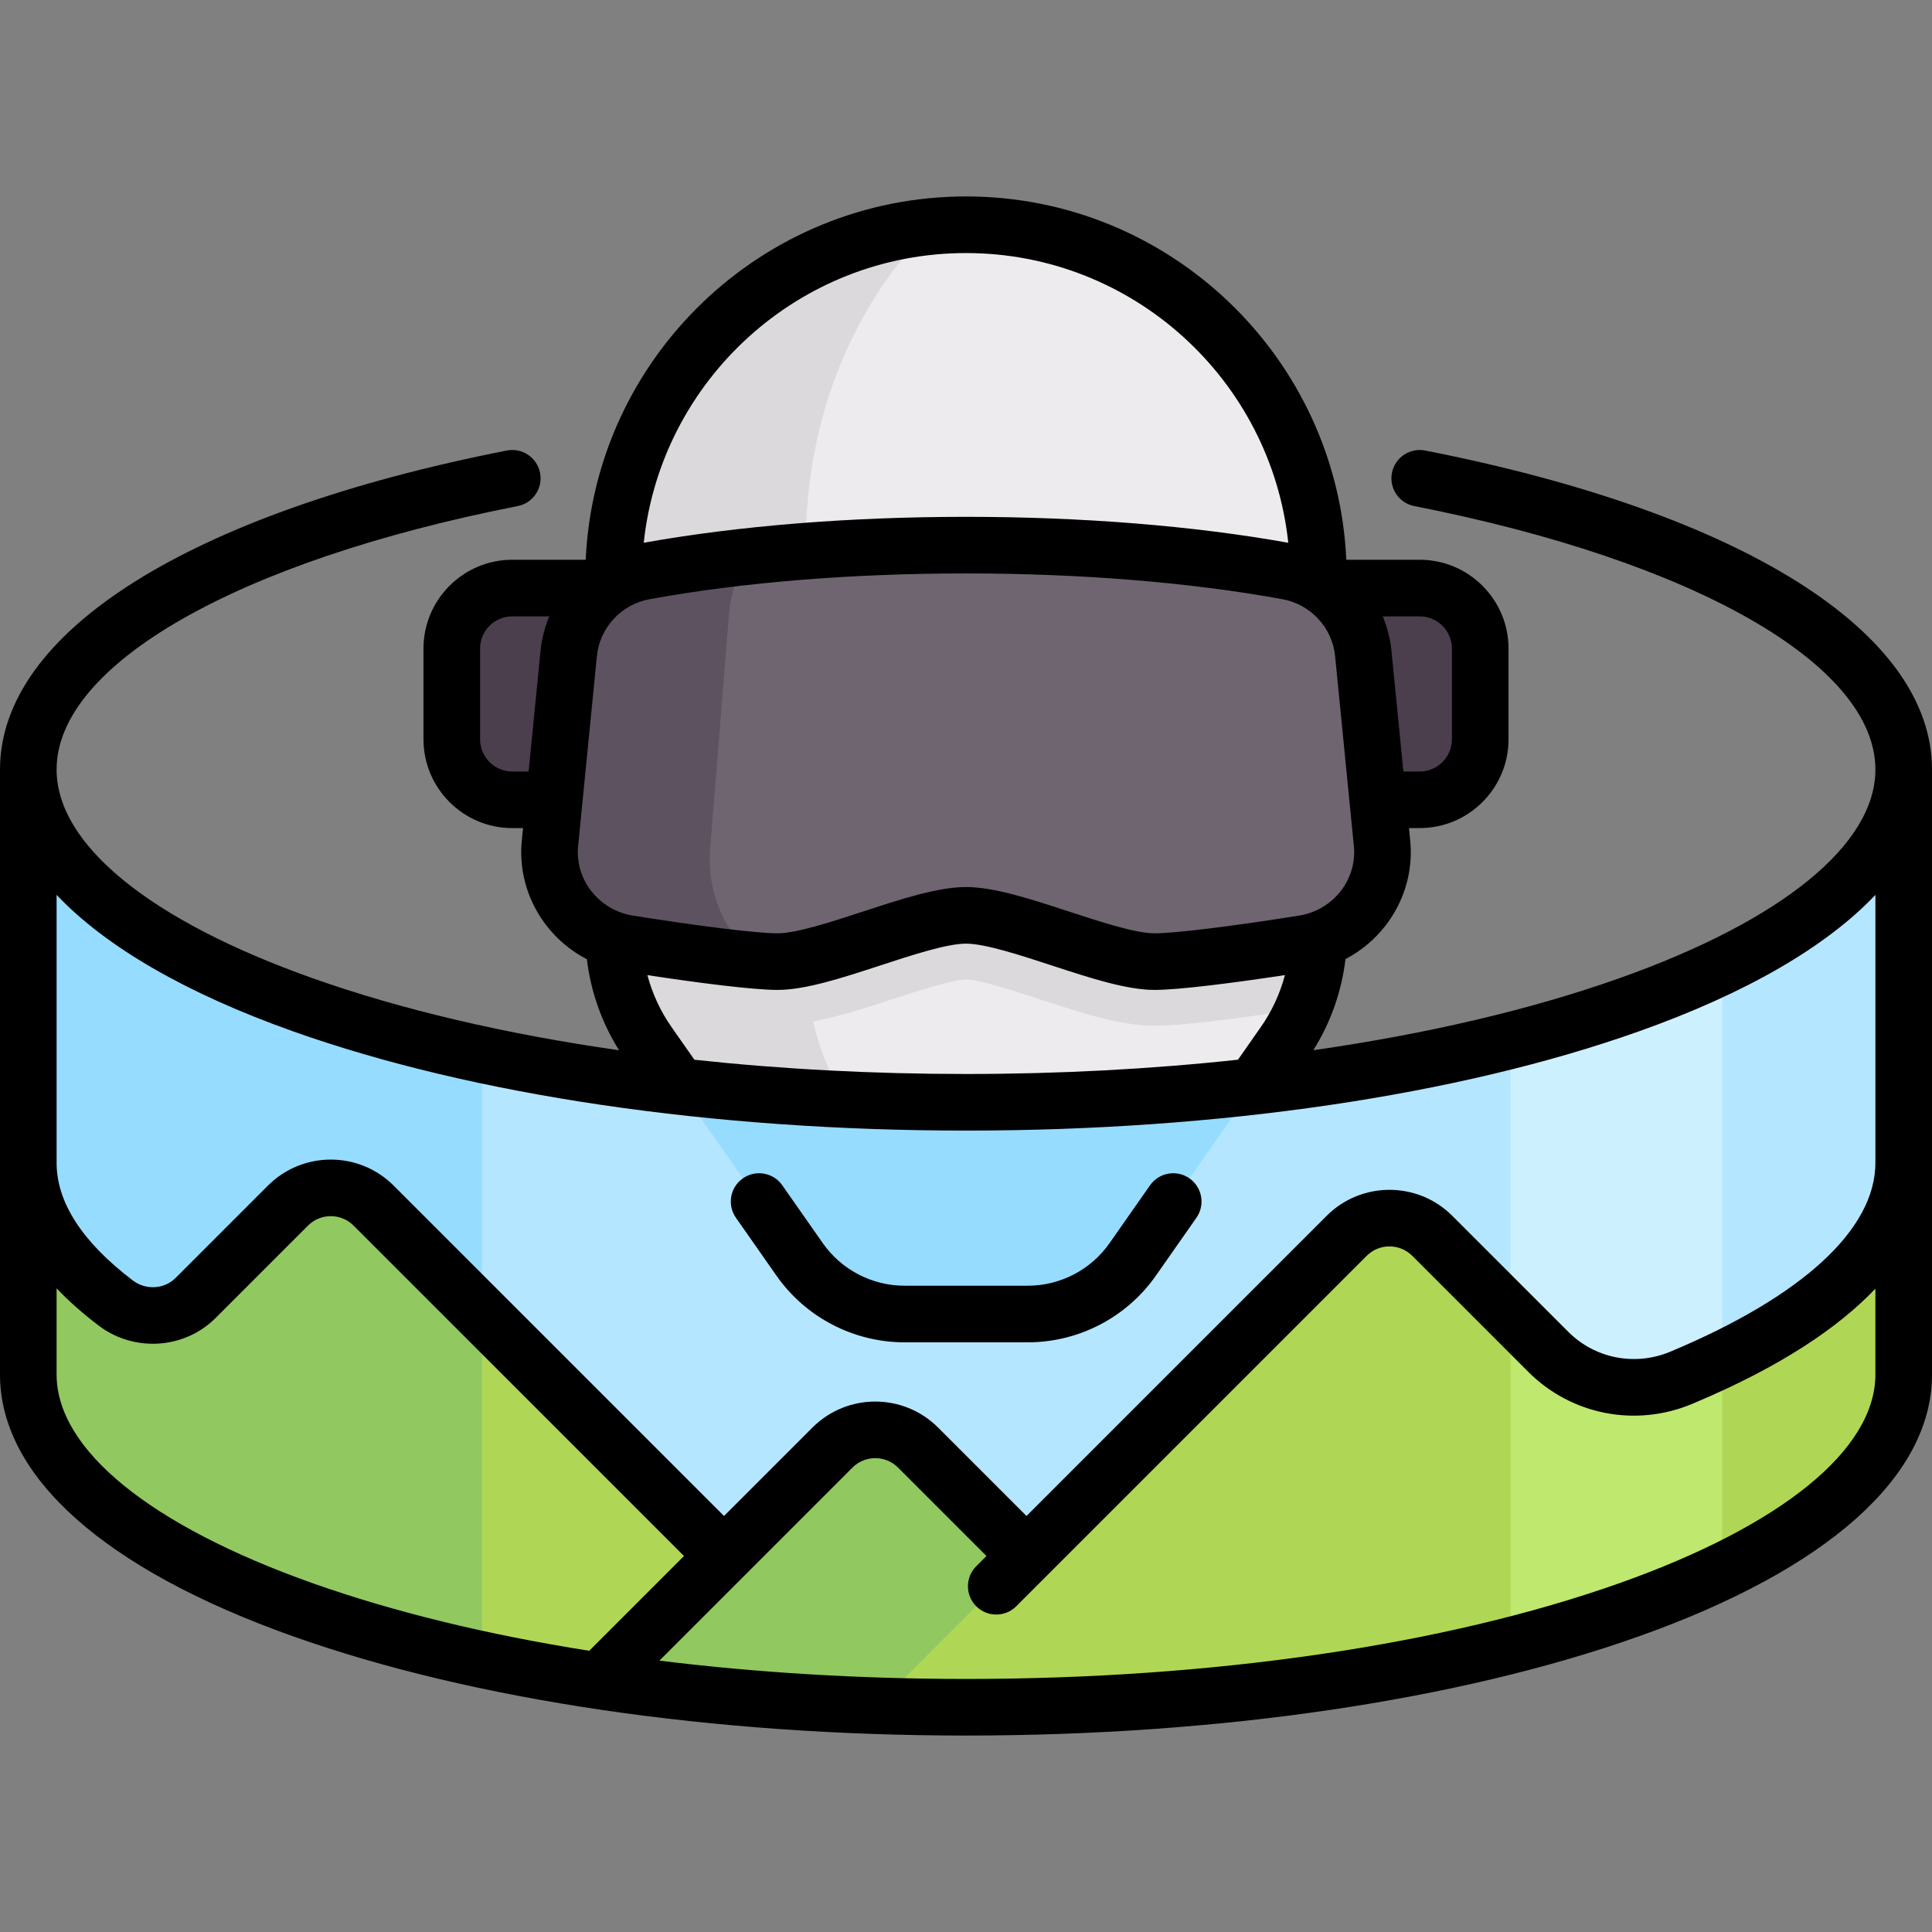
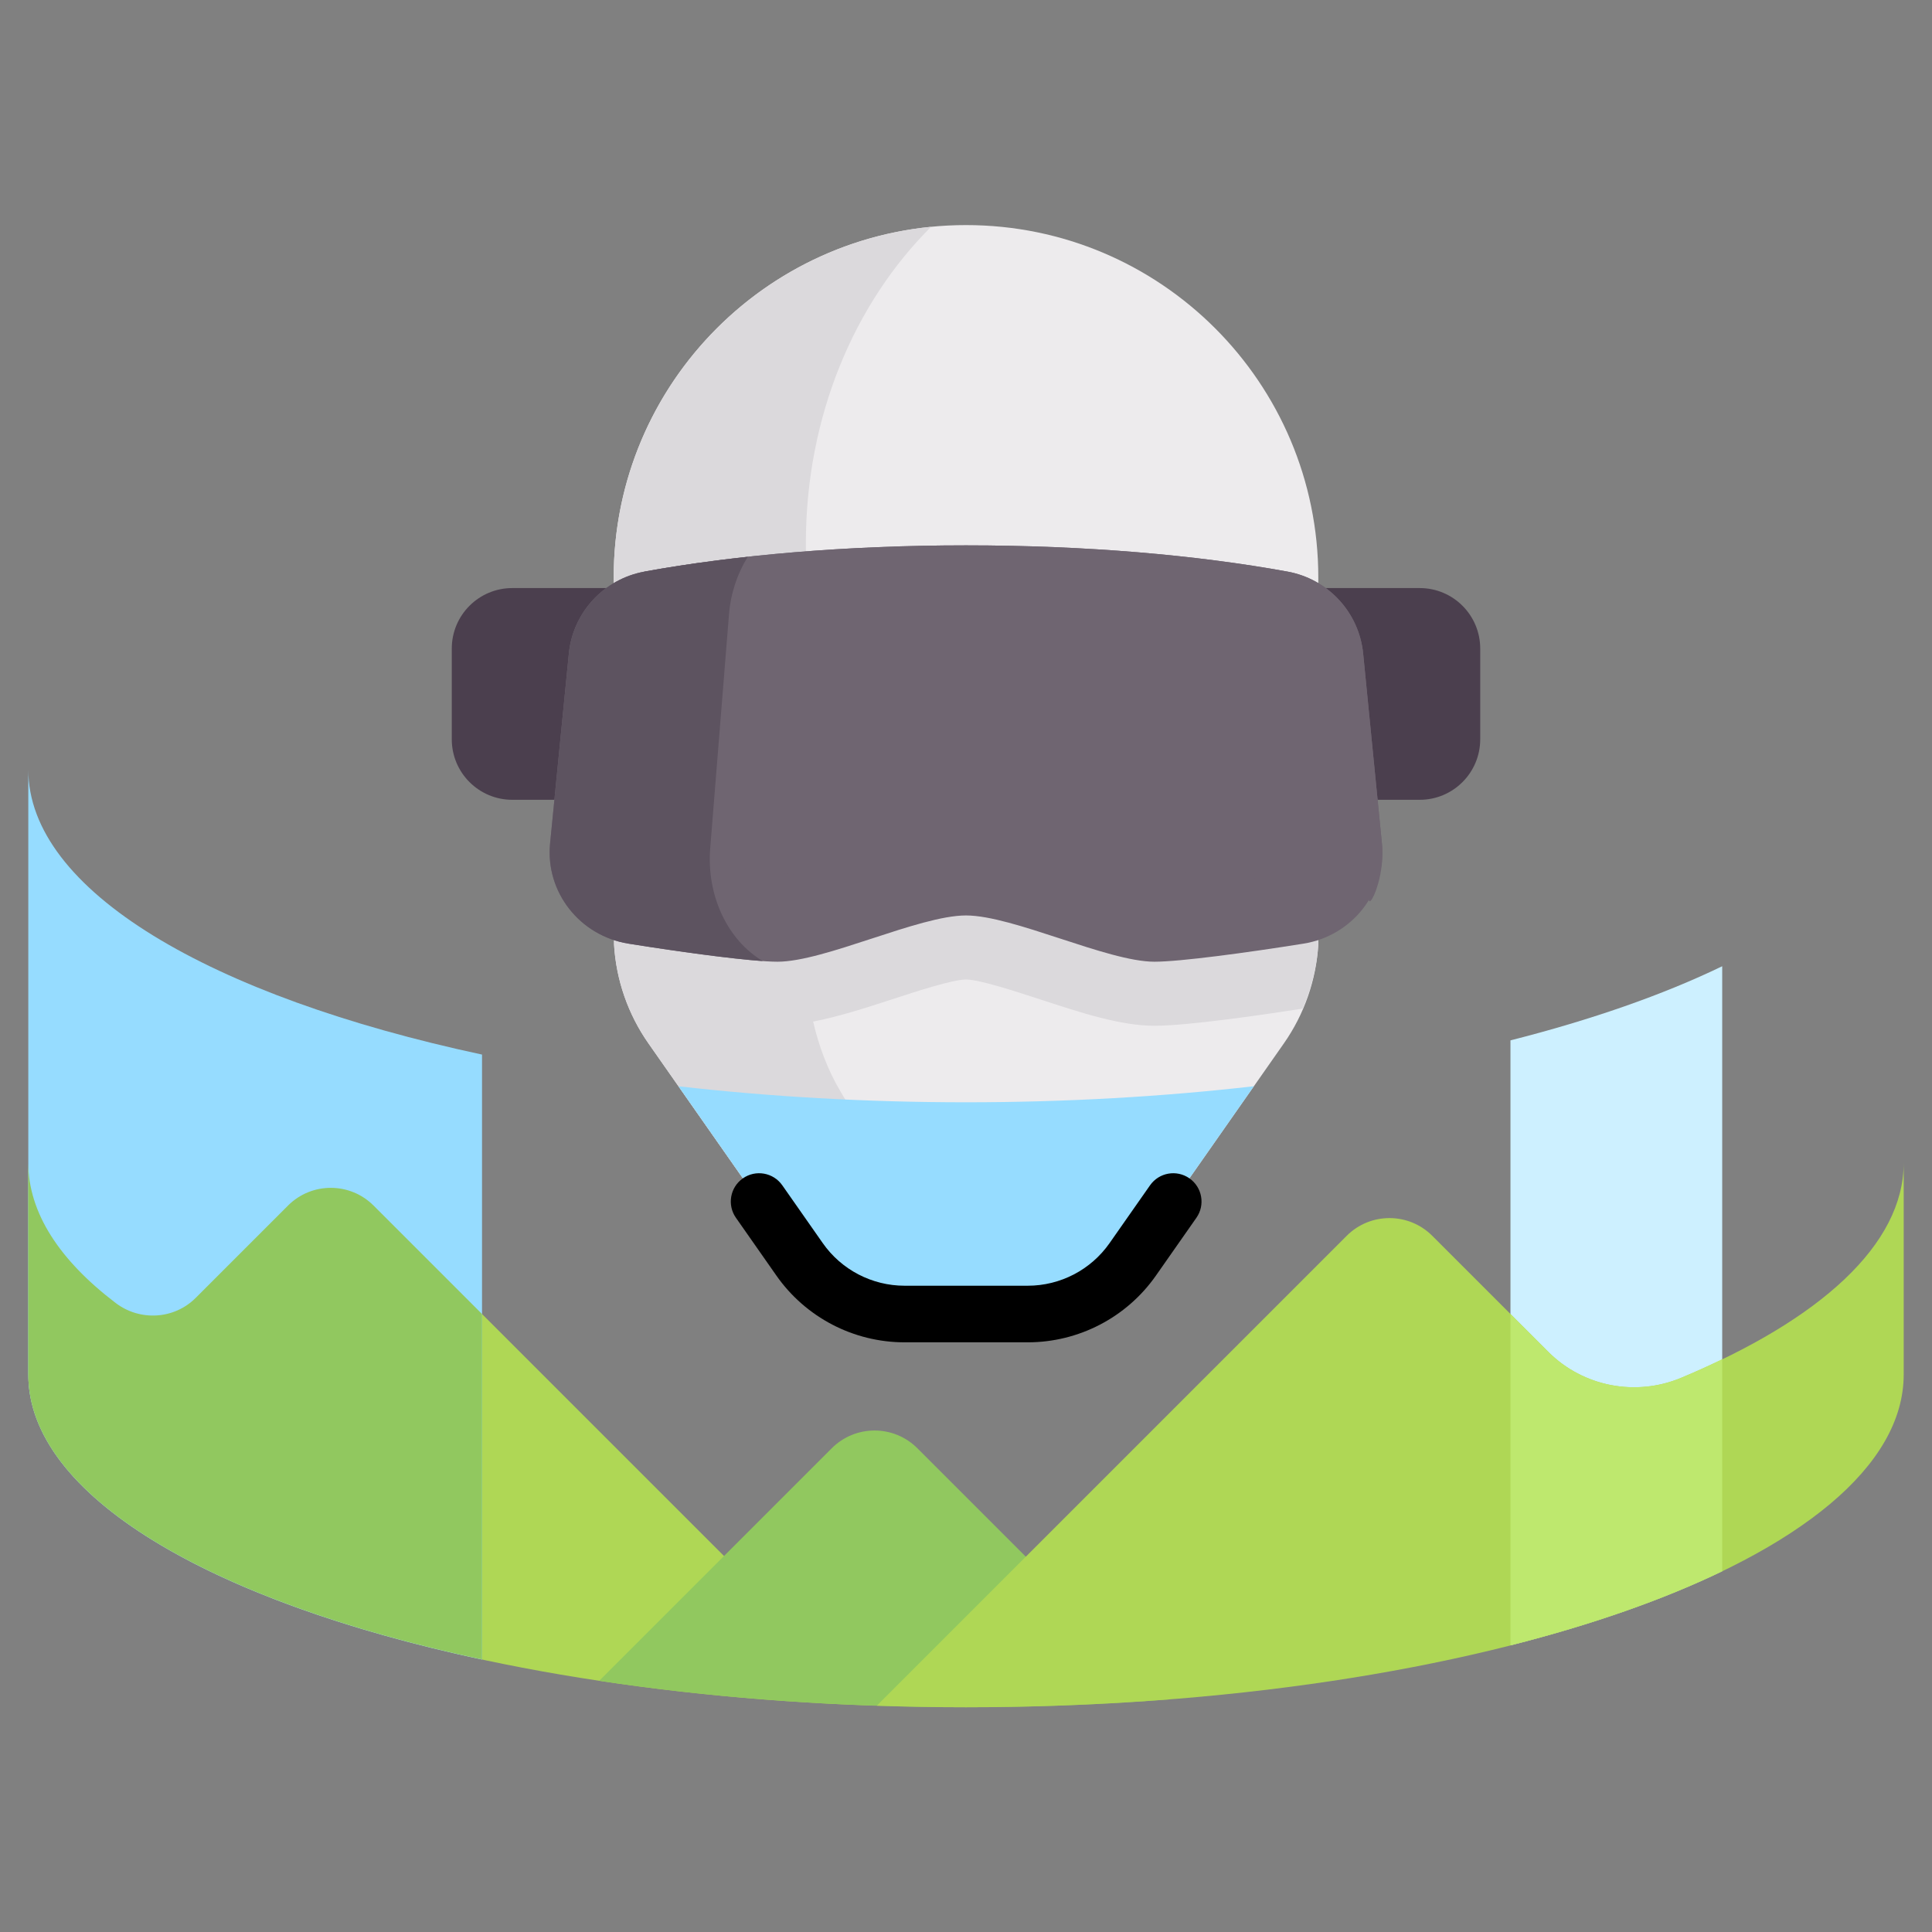
<svg xmlns="http://www.w3.org/2000/svg" id="Capa_1" x="0px" y="0px" viewBox="0 0 512 512" style="enable-background:new 0 0 512 512;" xml:space="preserve">
  <rect x="0" y="0" width="512" height="512" fill="#808080" stroke="none" />
  <path style="fill:#EDEBED;" d="M256,59.649c-51.564,0-93.364,41.801-93.364,93.364l0.089,97.294  c0.555,9.387,3.702,18.461,9.117,26.197l40.071,57.244c6.353,9.076,16.734,14.481,27.813,14.481h32.637  c11.078,0,21.46-5.405,27.813-14.481l40.071-57.244c5.416-7.737,8.562-16.81,9.117-26.197v-97.294  C349.364,101.45,307.564,59.649,256,59.649z" />
  <path style="fill:#DBD9DC;" d="M213.628,229.402l-0.066-85.376c0-33.669,12.907-63.761,33.183-83.91  c-47.217,4.648-84.109,44.458-84.109,92.897l0.089,97.294c0.555,9.387,3.702,18.461,9.117,26.197l40.071,57.244  c6.353,9.076,16.734,14.481,27.813,14.481h18.099l-35.058-58.92c-3.371-5.666-5.747-11.98-7.282-18.575  c6.528-1.269,13.514-3.477,20.816-5.866c6.436-2.106,16.161-5.288,19.699-5.288s13.263,3.182,19.699,5.288  c10.957,3.585,21.306,6.972,30.257,6.972c9.07,0,29.794-3.067,39.278-4.548c2.305-5.385,3.783-11.101,4.131-16.985v-20.905  L213.628,229.402L213.628,229.402z" />
  <path style="fill:#4B3F4E;" d="M376.242,211.955H135.758c-8.854,0-16.032-7.178-16.032-16.032v-24.048  c0-8.854,7.178-16.032,16.032-16.032h240.484c8.854,0,16.032,7.178,16.032,16.032v24.048  C392.274,204.778,385.096,211.955,376.242,211.955z" />
  <path id="SVGCleanerId_0" style="fill:#6F6571;" d="M366.222,223.517l-4.974-50.345c-1.065-10.782-9.188-19.711-20.037-21.692  c-23.958-4.374-53.383-6.955-85.211-6.955s-61.253,2.581-85.211,6.955c-10.848,1.98-18.972,10.91-20.037,21.692l-4.974,50.345  c-1.269,12.844,7.814,24.483,20.788,26.559c14.877,2.381,32.698,4.789,39.478,4.789c12.489,0,37.467-12.26,49.956-12.26  s37.467,12.26,49.956,12.26c6.78,0,24.601-2.409,39.478-4.789C358.407,248,367.49,236.361,366.222,223.517z" />
  <g>
-     <path id="SVGCleanerId_0_1_" style="fill:#6F6571;" d="M366.222,223.517l-4.974-50.345c-1.065-10.782-9.188-19.711-20.037-21.692   c-23.958-4.374-53.383-6.955-85.211-6.955s-61.253,2.581-85.211,6.955c-10.848,1.98-18.972,10.91-20.037,21.692l-4.974,50.345   c-1.269,12.844,7.814,24.483,20.788,26.559c14.877,2.381,32.698,4.789,39.478,4.789c12.489,0,37.467-12.26,49.956-12.26   s37.467,12.26,49.956,12.26c6.78,0,24.601-2.409,39.478-4.789C358.407,248,367.49,236.361,366.222,223.517z" />
+     <path id="SVGCleanerId_0_1_" style="fill:#6F6571;" d="M366.222,223.517l-4.974-50.345c-1.065-10.782-9.188-19.711-20.037-21.692   c-23.958-4.374-53.383-6.955-85.211-6.955s-61.253,2.581-85.211,6.955l-4.974,50.345   c-1.269,12.844,7.814,24.483,20.788,26.559c14.877,2.381,32.698,4.789,39.478,4.789c12.489,0,37.467-12.26,49.956-12.26   s37.467,12.26,49.956,12.26c6.78,0,24.601-2.409,39.478-4.789C358.407,248,367.49,236.361,366.222,223.517z" />
  </g>
  <path style="fill:#5D5360;" d="M188.217,224.77l4.974-61.963c0.456-5.685,2.267-10.893,4.973-15.248  c-9.709,1.064-18.898,2.373-27.375,3.921c-10.848,1.98-18.972,10.91-20.036,21.692l-4.974,50.345  c-1.269,12.844,7.814,24.482,20.788,26.559c12.606,2.017,27.255,4.038,35.58,4.614C193.018,249.301,187.188,237.581,188.217,224.77z  " />
-   <path style="fill:#B4E6FF;" d="M256,292.117c-137.243,0-248.5-39.478-248.5-88.177v160.323c0,48.699,111.257,88.177,248.5,88.177  s248.5-39.478,248.5-88.177V203.939C504.5,252.638,393.243,292.117,256,292.117z" />
  <path style="fill:#AFD755;" d="M231.522,452.009L98.998,319.485c-6.261-6.261-16.412-6.261-22.673,0l-24.47,24.47  c-5.711,5.711-14.782,6.234-21.208,1.342C15.816,334.008,7.5,321.427,7.5,308.149v56.113  C7.5,410.029,105.771,447.645,231.522,452.009z" />
  <path style="fill:#CDF0FF;" d="M400.29,436.03c21.509-5.455,40.472-12.085,56.113-19.644V256.063  c-15.641,7.559-34.604,14.189-56.113,19.644V436.03z" />
  <path style="fill:#96DCFF;" d="M256,292.117c-26.588,0-52.181-1.498-76.198-4.241l32.111,45.872  c6.353,9.076,16.734,14.482,27.813,14.482h32.637c11.078,0,21.46-5.405,27.813-14.482l32.118-45.883  C308.249,290.615,282.624,292.117,256,292.117z" />
  <path style="fill:#91C85F;" d="M256,452.439c18.433,0,36.374-0.734,53.663-2.085l-66.558-66.558c-6.261-6.261-16.412-6.261-22.673,0  l-61.637,61.637C188.655,449.941,221.504,452.439,256,452.439z" />
  <path style="fill:#96DCFF;" d="M127.742,279.473C55.686,264.034,7.5,235.986,7.5,203.939v160.323  c0,32.046,48.186,60.095,120.242,75.534V279.473z" />
  <path style="fill:#AFD755;" d="M445.529,365.133c-12.043,5.035-25.983,2.351-35.214-6.879l-30.753-30.753  c-6.261-6.261-16.412-6.261-22.673,0l-124.53,124.53c7.785,0.261,15.663,0.408,23.641,0.408c137.243,0,248.5-39.478,248.5-88.177  v-56.113C504.5,329.885,482.289,349.766,445.529,365.133z" />
  <path style="fill:#BEE86E;" d="M400.29,436.03c21.509-5.455,40.473-12.085,56.113-19.644v-56.167  c-3.478,1.68-7.078,3.327-10.874,4.914c-12.043,5.035-25.983,2.351-35.214-6.879l-10.025-10.025L400.29,436.03L400.29,436.03z" />
  <path style="fill:#91C85F;" d="M127.742,348.23l-28.744-28.744c-6.261-6.261-16.412-6.261-22.673,0l-24.47,24.47  c-5.711,5.711-14.782,6.234-21.208,1.342C15.816,334.008,7.5,321.427,7.5,308.149v56.113c0,32.042,48.201,60.069,120.242,75.507  V348.23z" />
  <path d="M315.217,312.275c-3.393-2.375-8.069-1.55-10.445,1.843l-10.728,15.324c-4.947,7.067-13.05,11.287-21.677,11.287h-32.646  c-8.627,0-16.731-4.219-21.678-11.287l-10.727-15.324c-2.375-3.394-7.053-4.219-10.445-1.843c-3.394,2.375-4.219,7.052-1.843,10.445  l10.727,15.324c7.751,11.074,20.449,17.685,33.967,17.685h32.646c13.518,0,26.215-6.611,33.966-17.685l10.727-15.324  C319.436,319.327,318.611,314.65,315.217,312.275z" />
-   <path d="M377.687,119.394c-4.058-0.793-8.006,1.848-8.806,5.913c-0.799,4.064,1.849,8.007,5.913,8.806  c74.237,14.592,122.206,42,122.206,69.826c0,19.845-24.709,39.995-67.792,55.282c-23.555,8.358-51.117,14.794-81.168,19.099  c4.597-7.328,7.507-15.571,8.526-24.156c11.331-5.919,18.459-18.194,17.153-31.422l-0.325-3.287h2.848  c12.976,0,23.533-10.557,23.533-23.532v-24.049c0-12.976-10.557-23.532-23.533-23.532h-19.459  c-2.42-53.499-46.696-96.28-100.782-96.28s-98.363,42.78-100.782,96.28H135.76c-12.976,0-23.533,10.557-23.533,23.532v24.049  c0,12.976,10.557,23.532,23.533,23.532h2.848l-0.325,3.287c-1.31,13.264,5.861,25.569,17.247,31.469  c1.025,8.573,3.936,16.804,8.529,24.122c-30.089-4.304-57.686-10.745-81.266-19.112C39.709,243.935,15,223.785,15,203.939  c0-27.826,47.969-55.235,122.207-69.827c4.064-0.799,6.711-4.742,5.913-8.806c-0.799-4.065-4.744-6.707-8.806-5.913  C50.21,135.925,0,167.531,0,203.939v160.322c0,26.969,27.621,51.623,77.776,69.419c47.72,16.933,111.015,26.258,178.224,26.258  s130.504-9.325,178.224-26.258C484.379,415.884,512,391.23,512,364.262V203.939C512,167.531,461.79,135.925,377.687,119.394z   M384.774,171.875v24.049c0,4.705-3.828,8.532-8.533,8.532h-4.33l-3.168-32.072c-0.313-3.167-1.118-6.198-2.303-9.041h9.801  C380.947,163.342,384.774,167.17,384.774,171.875z M256,67.063c44.281,0,80.835,33.685,85.403,76.775  c-25.117-4.494-54.608-6.872-85.403-6.872s-60.286,2.378-85.403,6.872C175.165,100.748,211.719,67.063,256,67.063z M135.758,204.456  c-4.705,0-8.533-3.828-8.533-8.532v-24.049c0-4.705,3.828-8.532,8.533-8.532h9.801c-1.184,2.843-1.99,5.874-2.303,9.041  l-3.169,32.073h-4.329V204.456z M153.209,224.217l4.975-50.36c0.741-7.504,6.467-13.696,13.925-15.057  c24.495-4.472,53.503-6.835,83.89-6.835s59.395,2.363,83.89,6.835c7.458,1.361,13.185,7.553,13.925,15.058l4.975,50.36  c0.878,8.888-5.498,16.98-14.516,18.423c-17.555,2.809-32.948,4.697-38.304,4.697c-5.05,0-14.402-3.06-22.653-5.76  c-10.221-3.345-19.875-6.504-27.318-6.504s-17.097,3.159-27.318,6.504c-8.25,2.7-17.603,5.76-22.653,5.76  c-5.356,0-20.749-1.888-38.304-4.697C158.708,241.198,152.332,233.105,153.209,224.217z M177.961,272.182  c-2.938-4.197-5.087-8.857-6.389-13.76c13.374,2.034,27.998,3.915,34.457,3.915c7.442,0,17.097-3.159,27.318-6.504  c8.251-2.7,17.603-5.76,22.653-5.76s14.402,3.06,22.653,5.76c10.221,3.345,19.875,6.504,27.318,6.504  c6.474,0,21.151-1.89,34.55-3.929c-1.302,4.908-3.452,9.573-6.392,13.774l-6.052,8.647c-23.039,2.494-47.267,3.788-72.076,3.788  c-24.773,0-48.969-1.29-71.979-3.778L177.961,272.182z M15,364.262v-22.841c3.198,3.355,6.894,6.639,11.104,9.844  c9.402,7.158,22.753,6.294,31.054-2.007l24.47-24.469c3.327-3.326,8.74-3.327,12.067,0l87.57,87.57l-25.113,25.113  c-27.023-4.268-51.86-10.298-73.36-17.927C39.709,404.257,15,384.107,15,364.262z M497,364.262  c0,19.846-24.709,39.996-67.792,55.283C383.057,435.921,321.544,444.939,256,444.939c-28.125,0-55.503-1.665-81.248-4.855  l51.166-51.167c3.327-3.326,8.739-3.326,12.066,0l23.441,23.441l-2.713,2.713c-2.929,2.929-2.929,7.678,0,10.606  c1.464,1.464,3.384,2.197,5.303,2.197s3.839-0.732,5.303-2.197l92.873-92.873c3.327-3.326,8.741-3.327,12.067,0l30.752,30.753  c11.414,11.414,28.454,14.746,43.41,8.495c23.716-9.914,38.973-20.427,48.579-30.545v22.755H497z M497,308.149  c0,17.63-19.307,35.41-54.364,50.064c-9.321,3.897-19.926,1.83-27.018-5.262l-30.752-30.753c-9.176-9.174-24.105-9.174-33.28,0  l-79.554,79.554l-23.441-23.441c-9.175-9.176-24.104-9.176-33.279,0l-23.441,23.441l-87.57-87.57c-9.176-9.174-24.105-9.173-33.28,0  l-24.47,24.47c-3.019,3.019-7.903,3.311-11.362,0.678C21.793,329.132,15,318.642,15,308.149v-70.992  c13.01,13.729,34.24,26.076,62.776,36.202c47.72,16.933,111.015,26.258,178.224,26.258s130.504-9.325,178.224-26.258  c28.536-10.126,49.766-22.473,62.776-36.202V308.149z" />
  <g />
  <g />
  <g />
  <g />
  <g />
  <g />
  <g />
  <g />
  <g />
  <g />
  <g />
  <g />
  <g />
  <g />
  <g />
</svg>